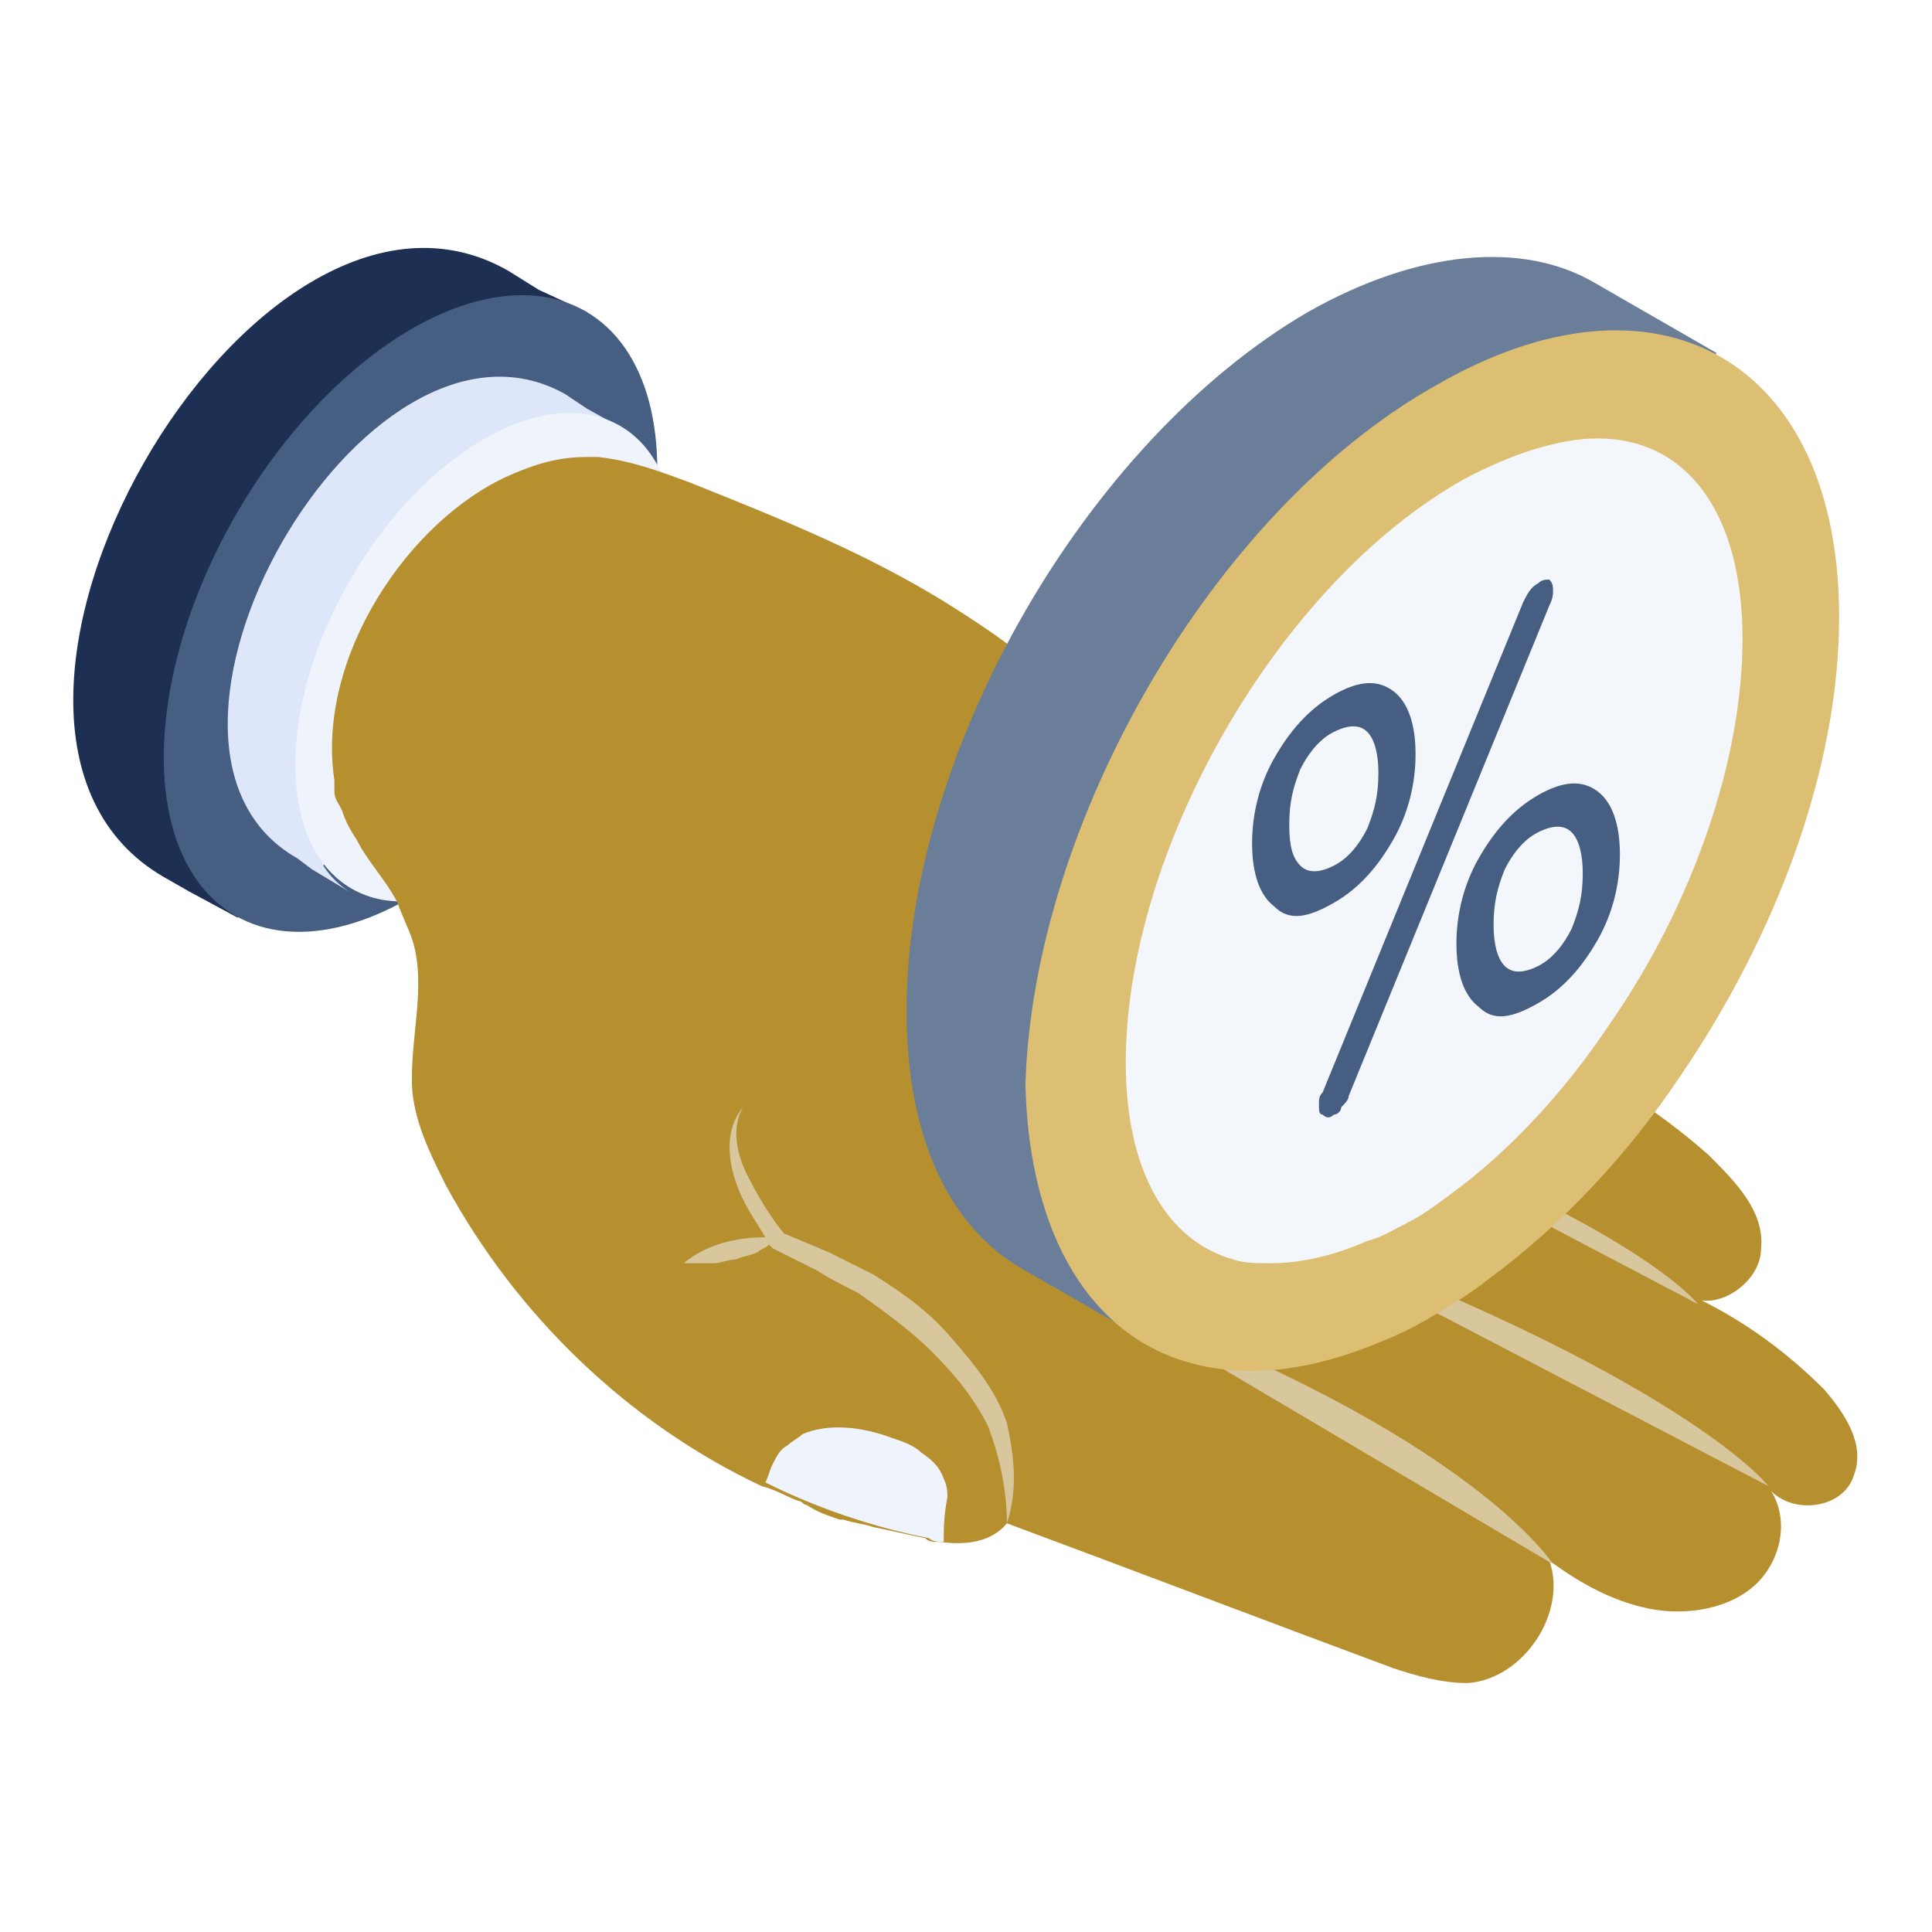
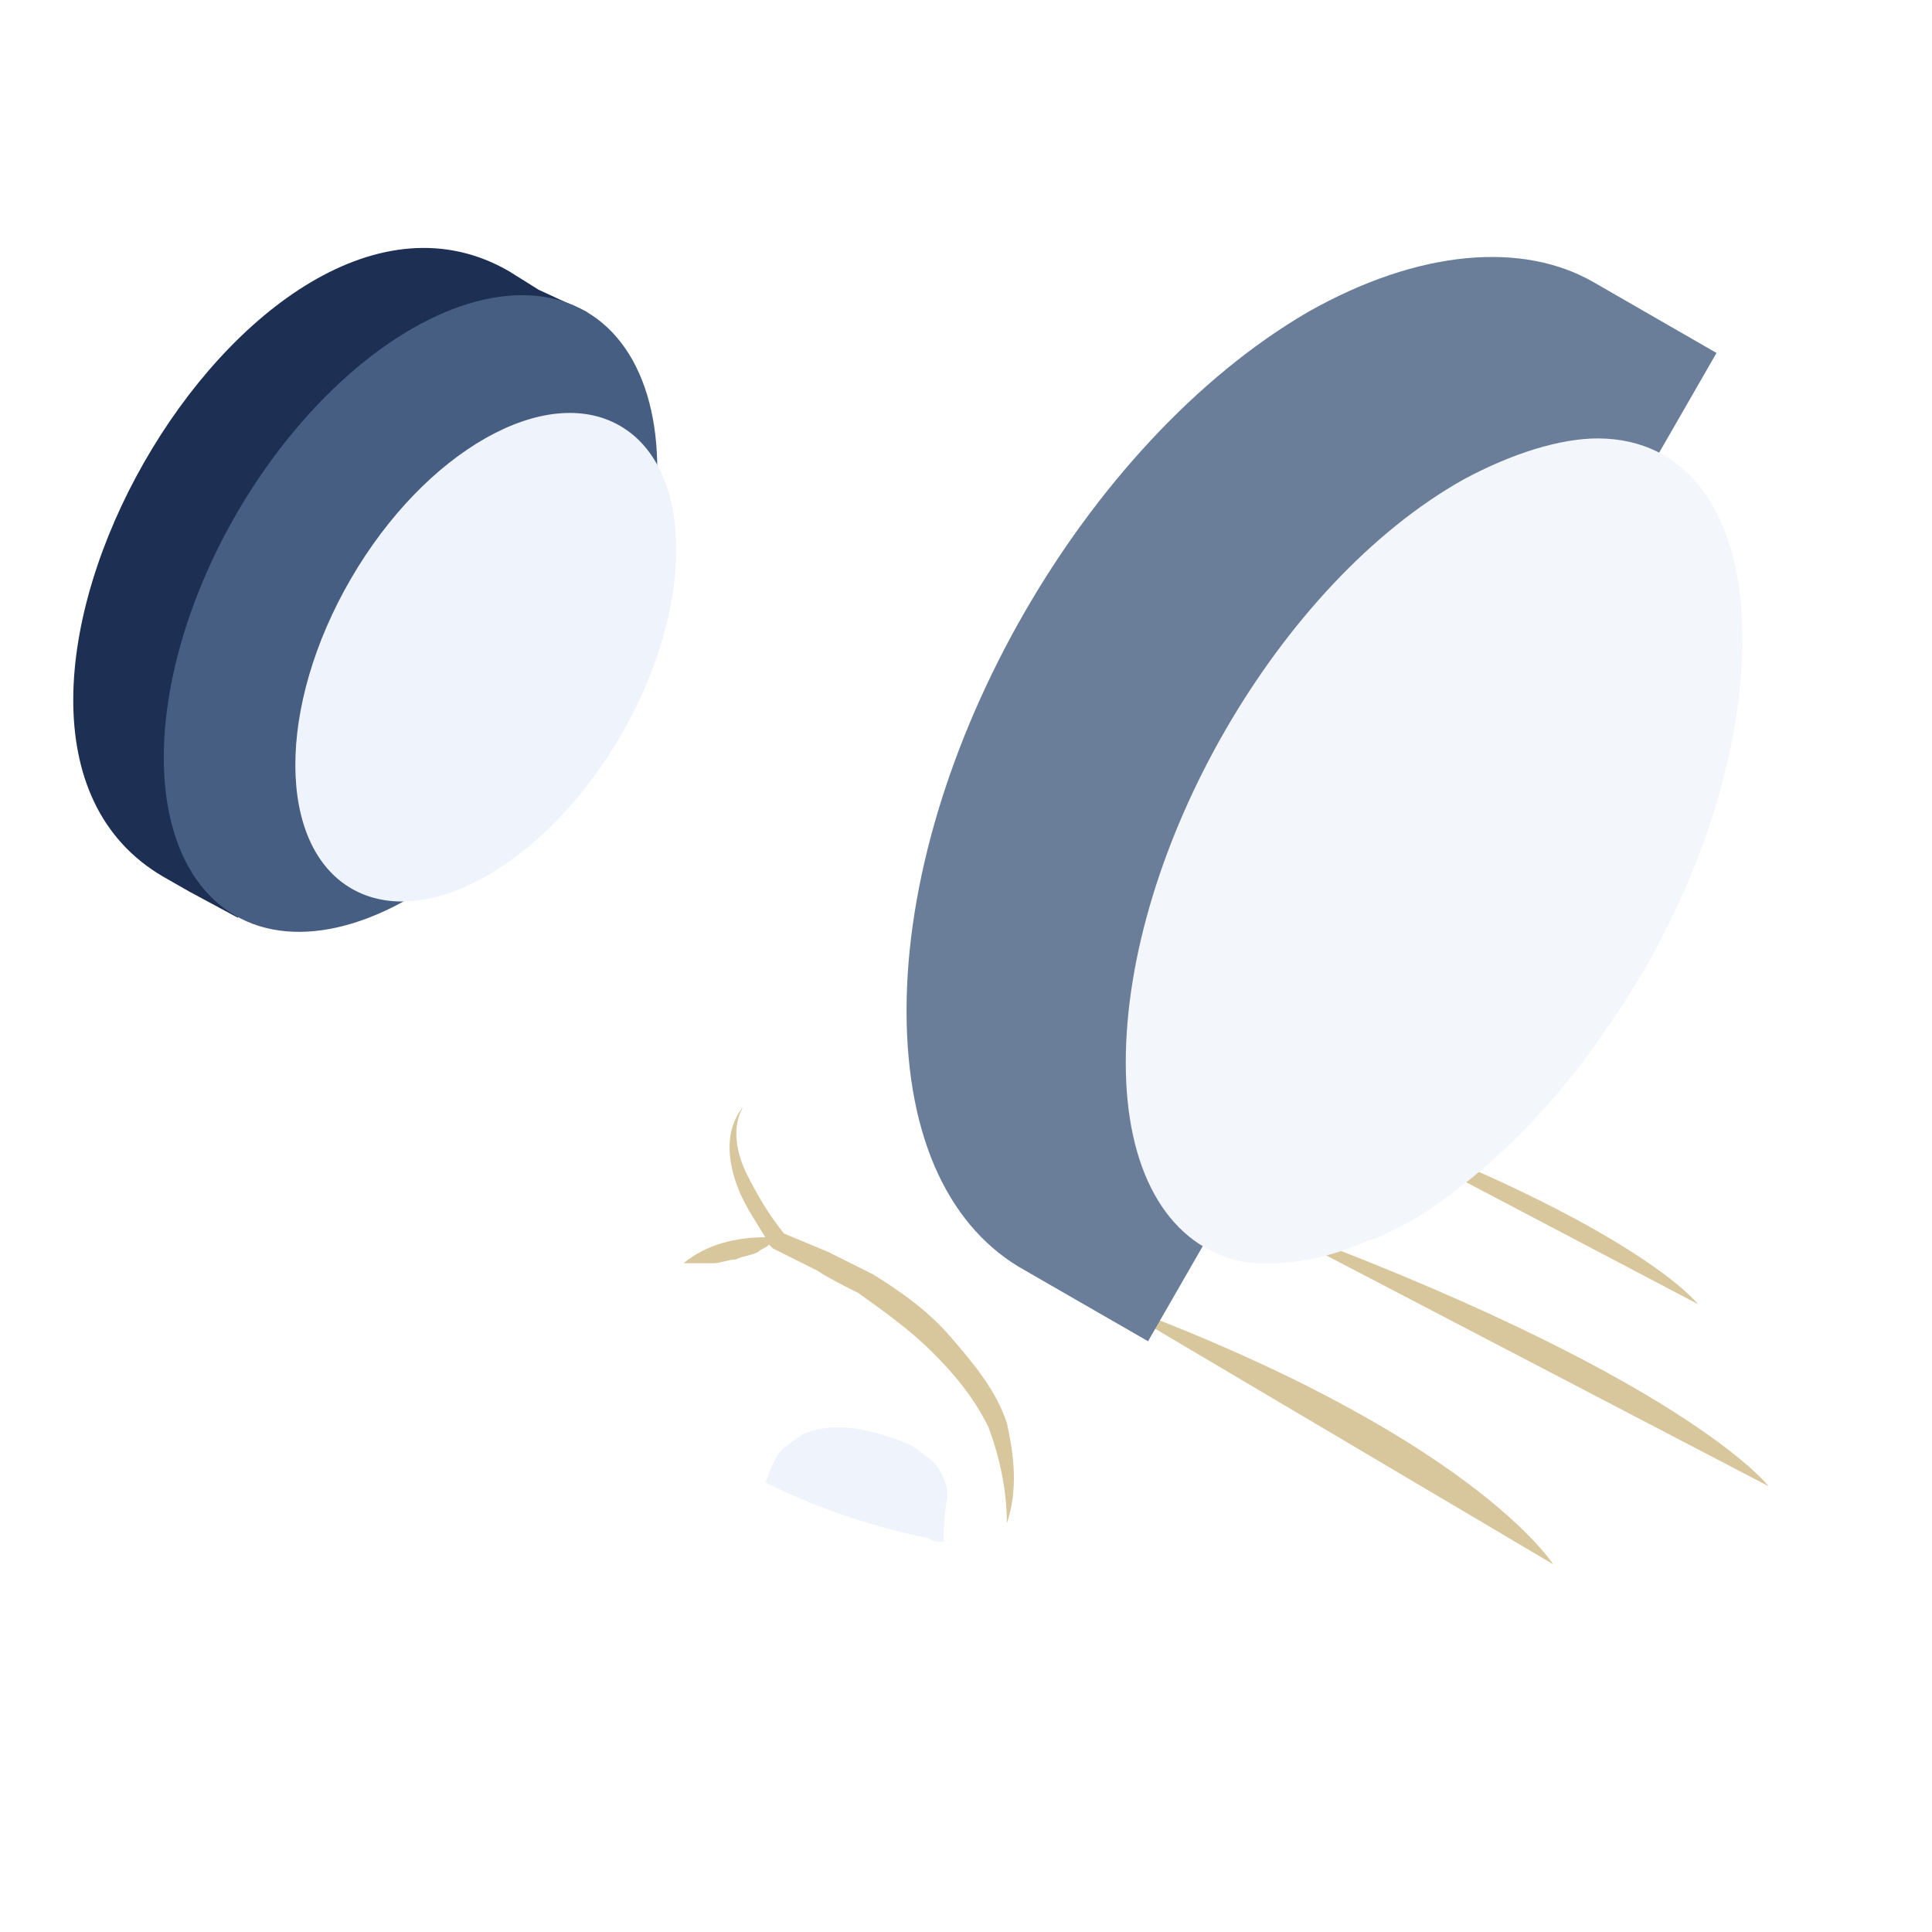
<svg xmlns="http://www.w3.org/2000/svg" xml:space="preserve" viewBox="0 0 52 52" id="InterestRate">
  <path fill="#1d3054" d="M15.8 8.4 6.4 24.7 5.1 24l-.7-.4c-6.9-4 2.4-20.3 9.3-16.3l.8.5 1.3.6z" class="color1d2943 svgShape" />
  <ellipse cx="11.1" cy="16.5" fill="#455e81" rx="9.4" ry="5.4" transform="rotate(-59.834 11.086 16.55)" class="color4c5c75 svgShape" />
-   <path fill="#dee7fa" d="M8.7 23.3c.2.3.4.5.7.7l-1-.6-.4-.3c-5.3-3 1.8-15.5 7.2-12.5l.6.4.9.5c-.3-.1-.6-.3-.9-.3L8.7 23.3z" class="colordedffb svgShape" />
  <ellipse cx="13.1" cy="17.7" fill="#eff3fc" rx="7.2" ry="4.2" transform="rotate(-59.834 13.078 17.716)" class="colorf3f1fc svgShape" />
-   <path fill="#b68f2f" d="M49.9 39.7c-.3 1-1.9 1.1-2.4.2.7.8.5 2-.2 2.7-.7.7-1.9.9-2.9.7-1-.2-1.9-.7-2.7-1.3.5 1.4-.7 3.2-2.2 3.3-.7 0-1.4-.2-2-.4-3.5-1.3-6.9-2.6-10.4-3.9-.4.5-1.1.6-1.8.5-.2 0-.3 0-.4-.1-.5-.1-.9-.2-1.4-.3-.3-.1-.5-.1-.8-.2h-.1c-.3-.1-.6-.2-.9-.4-.1 0-.1-.1-.2-.1-.3-.1-.6-.3-1-.4-3.6-1.7-6.6-4.6-8.5-8.1-.4-.8-.8-1.6-.9-2.5-.1-1.4.4-2.8 0-4.1-.1-.3-.3-.7-.4-1-.3-.6-.8-1.1-1.1-1.7-.2-.3-.3-.5-.4-.8-.1-.2-.2-.3-.2-.5V21c-.5-3.3 2-7 4.7-8.2.9-.4 1.5-.5 2.1-.5h.3c.9.1 1.7.4 2.5.7 2.5 1 5 2 7.3 3.5 3.8 2.4 6.7 6.1 10.5 8.6 3.1 2.1 6.8 3.5 9.6 6 .7.7 1.5 1.5 1.4 2.5 0 .8-.9 1.5-1.6 1.4 1.2.6 2.3 1.4 3.3 2.4.6.7 1.1 1.5.8 2.3z" class="colorf4d6d4 svgShape" />
  <path fill="#d8c69c" d="M47.6 40s-2.3-3-13.8-7.2L47.6 40zm-5.8 2.1s-2.2-3.5-12-7.1l12 7.1zm3.9-7S44.1 33 36 30l9.7 5.1zM27.1 41c0-.9-.2-1.8-.5-2.6-.4-.8-.9-1.4-1.5-2-.6-.6-1.3-1.1-2-1.6-.4-.2-.8-.4-1.1-.6l-1.2-.6-.1-.1c-.1.1-.2.1-.3.2-.2.1-.4.1-.6.2-.2 0-.4.1-.6.1h-.8c.6-.5 1.4-.7 2.2-.7-.3-.5-.6-.9-.8-1.5-.2-.6-.3-1.4.2-2-.3.5-.2 1.2.1 1.8.3.6.6 1.1 1 1.6l1.2.5 1.2.6c.8.5 1.5 1 2.1 1.7.6.7 1.2 1.4 1.5 2.3.2.9.3 1.8 0 2.7z" class="colorf5c9c6 svgShape" />
  <path fill="#eff3fc" d="M25.4 41.5c-.1 0-.3 0-.4-.1-1.5-.3-3-.8-4.4-1.5.1-.2.1-.3.2-.5s.2-.4.4-.5c.1-.1.3-.2.4-.3.7-.3 1.6-.2 2.4.1.3.1.6.2.8.4.3.2.5.4.6.7.1.2.1.4.1.5-.1.5-.1.9-.1 1.2z" class="colorf3f1fc svgShape" />
  <path fill="#6a7e9a" d="m30.9 36.1-3.3-1.9c-2-1.1-3.2-3.5-3.2-7 0-6.9 4.8-15.3 10.8-18.8 3-1.7 5.8-1.9 7.7-.8l3.3 1.9-15.3 26.6z" class="color72d561 svgShape" />
-   <path fill="#ddbf74" d="M38.6 10.4c6-3.5 10.9-.7 10.9 6.2 0 4.1-1.7 8.6-4.3 12.4-1.4 2.1-3.2 4-5.1 5.4-.5.4-1 .7-1.5 1-.5.3-.9.5-1.4.7-1.9.8-3.6 1-5.1.6-2.7-.7-4.4-3.4-4.5-7.5.2-7 5-15.4 11-18.8z" class="color78e75a svgShape" />
  <path fill="#f3f6fb" d="M34.2 34c-.4 0-.7 0-1-.1-1.8-.5-2.9-2.4-2.9-5.3 0-5.7 4.1-12.9 9.1-15.7 1.3-.7 2.6-1.1 3.6-1.1 2.4 0 3.9 2 3.9 5.4 0 3.2-1.3 7.1-3.6 10.4-1.2 1.8-2.7 3.4-4.2 4.5-.4.3-.8.6-1.2.8-.4.2-.7.4-1.1.5-.9.4-1.8.6-2.6.6z" class="colorffffff svgShape" />
-   <path fill="#455e81" d="M41.8 15.9c0 .1 0 .2-.1.4l-5.4 13.2c0 .1-.1.2-.2.3 0 .1-.1.2-.2.2-.1.1-.2.1-.3 0-.1 0-.1-.1-.1-.3 0-.1 0-.2.1-.3L41 16.2c.1-.2.2-.4.4-.5.1-.1.2-.1.3-.1.1.1.1.2.1.3zm1.2 5.4c.4.3.6.9.6 1.7 0 .8-.2 1.6-.6 2.3-.4.7-.9 1.3-1.6 1.7s-1.2.5-1.6.1c-.4-.3-.6-.9-.6-1.7 0-.8.2-1.6.6-2.3.4-.7.9-1.3 1.6-1.7.7-.4 1.2-.4 1.6-.1zm-.7 3.7c.2-.5.3-.9.3-1.5 0-.5-.1-.9-.3-1.1-.2-.2-.5-.2-.9 0s-.7.6-.9 1c-.2.5-.3.9-.3 1.5 0 .5.1.9.3 1.1.2.2.5.2.9 0s.7-.6.9-1m-4.8-2.4c-.4.7-.9 1.3-1.6 1.7-.7.4-1.2.5-1.6.1-.4-.3-.6-.9-.6-1.7 0-.8.2-1.6.6-2.3.4-.7.9-1.3 1.6-1.7.7-.4 1.2-.4 1.6-.1.4.3.6.9.6 1.7 0 .8-.2 1.6-.6 2.3zm-2.5.7c.2.2.5.2.9 0s.7-.6.9-1c.2-.5.3-.9.3-1.5 0-.5-.1-.9-.3-1.1-.2-.2-.5-.2-.9 0s-.7.6-.9 1c-.2.5-.3.9-.3 1.5s.1.9.3 1.1" class="color4c5c75 svgShape" />
</svg>